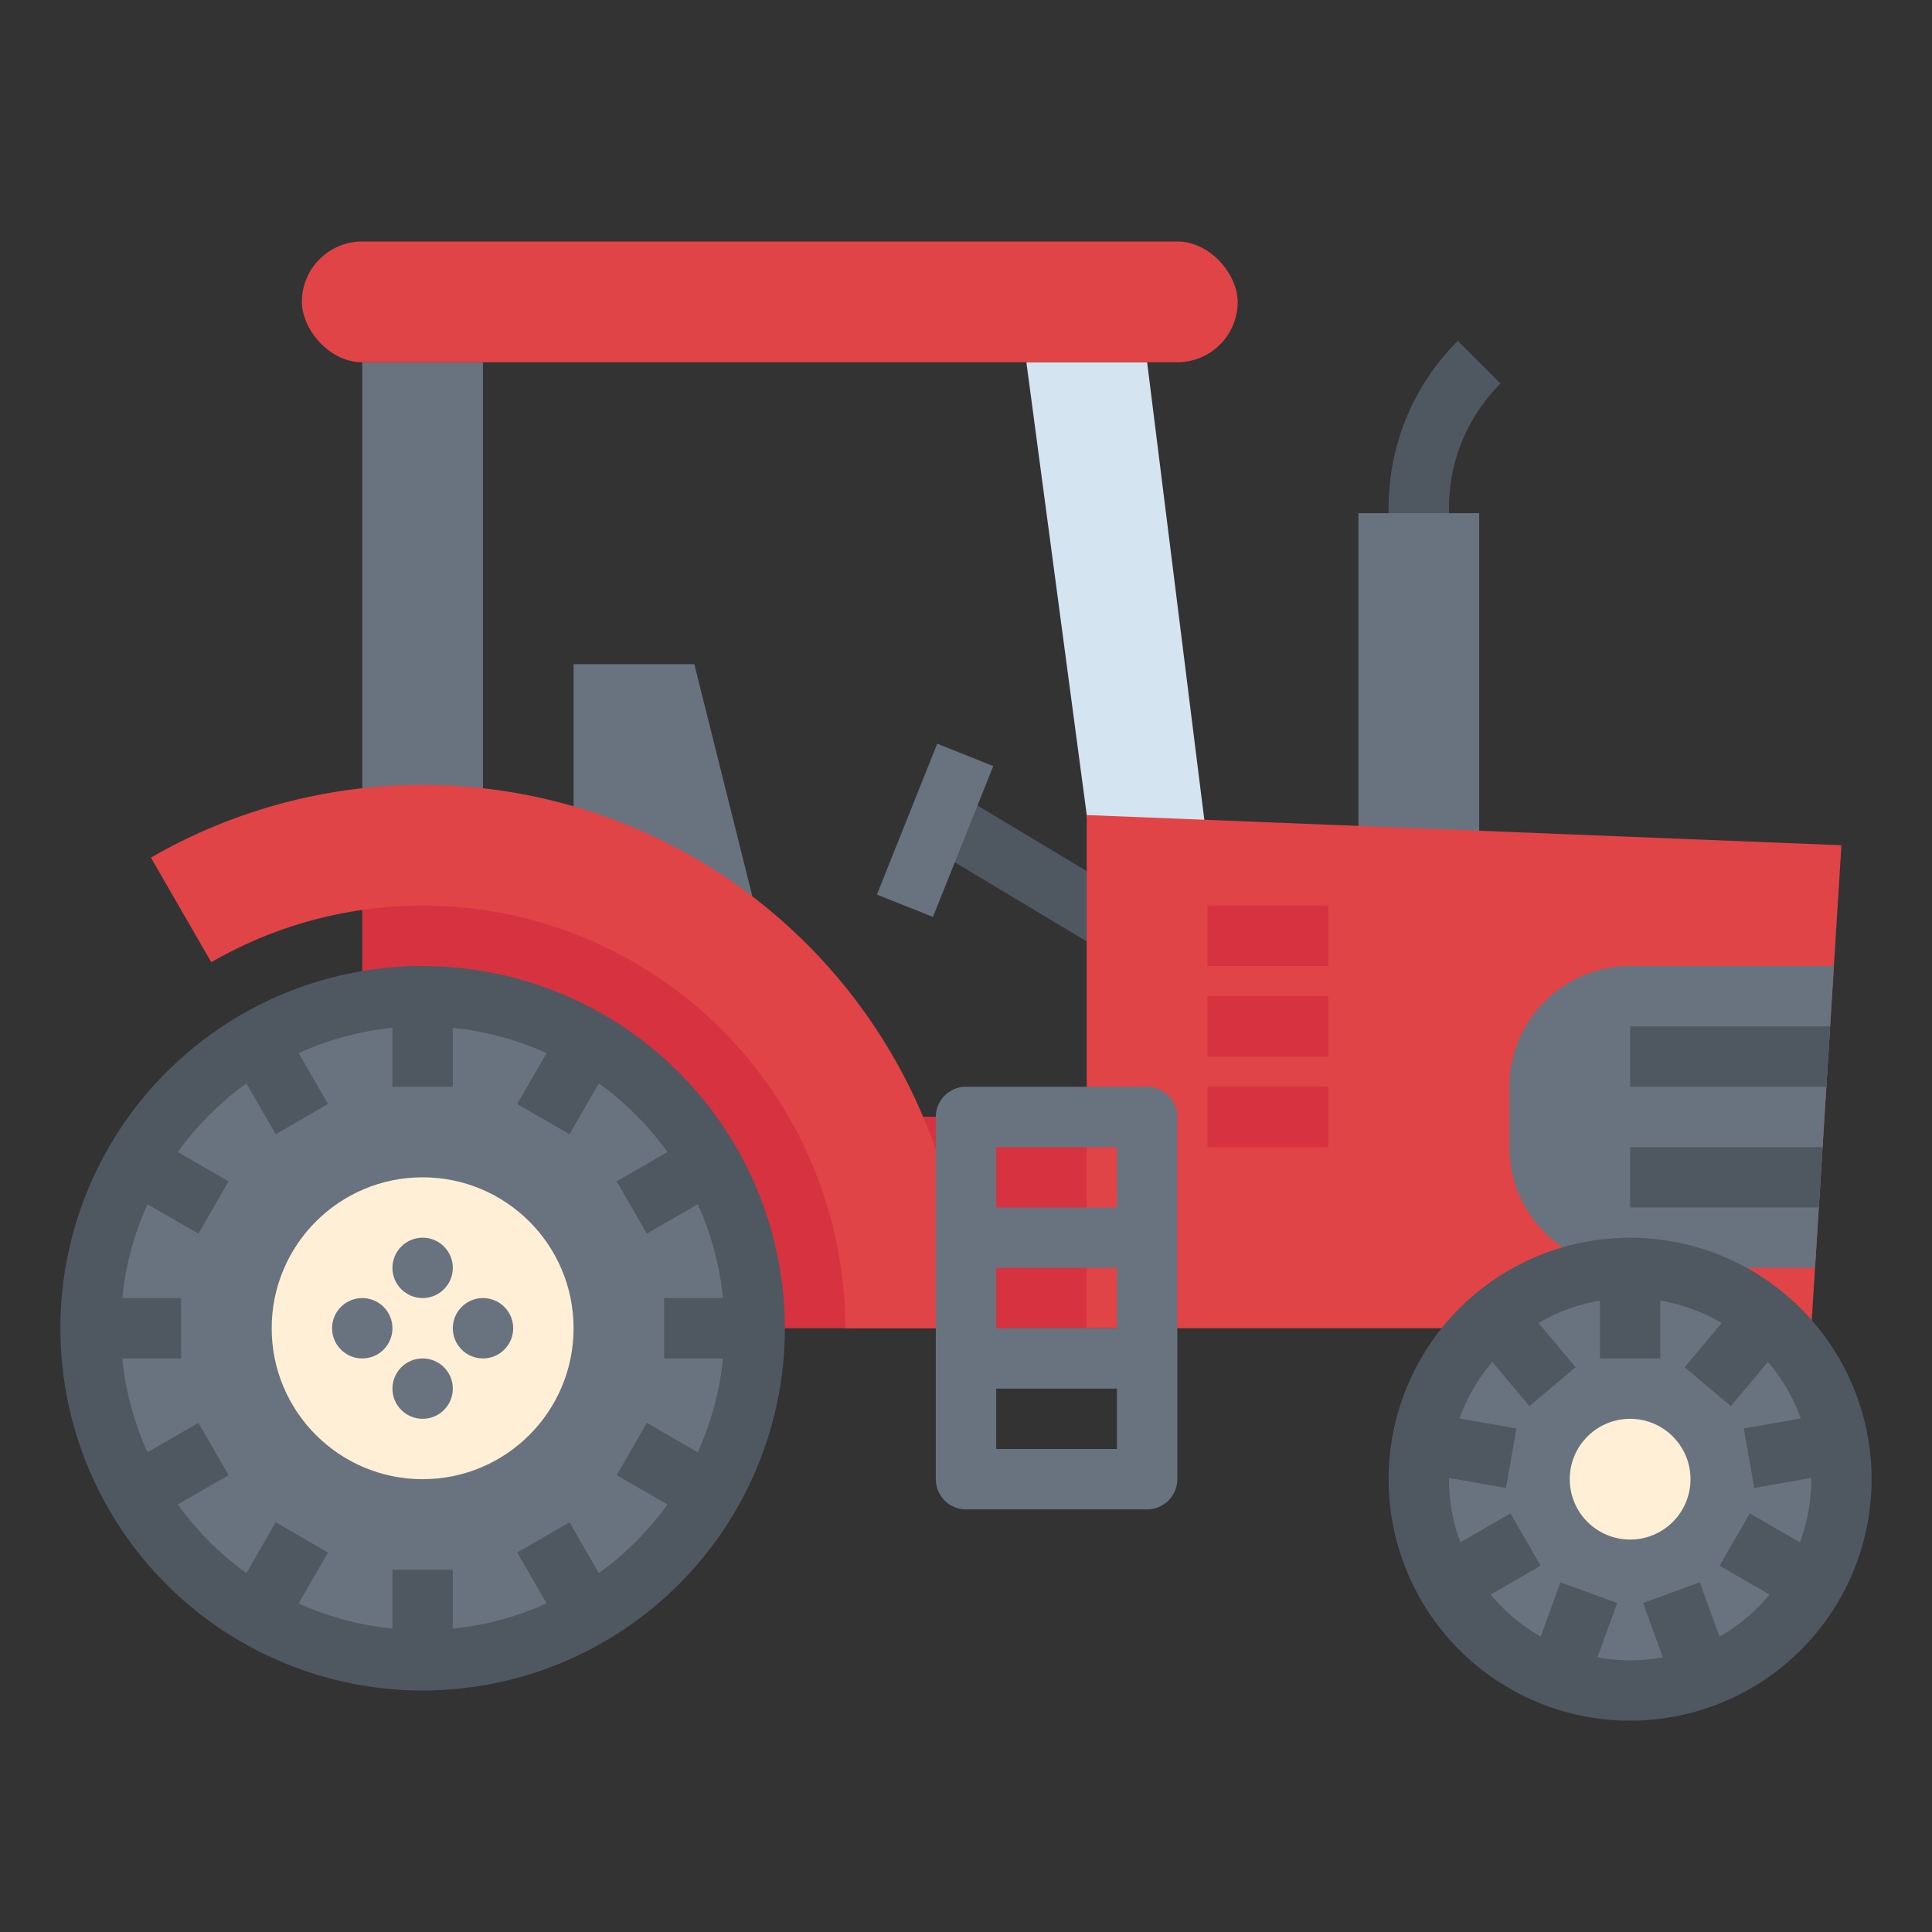
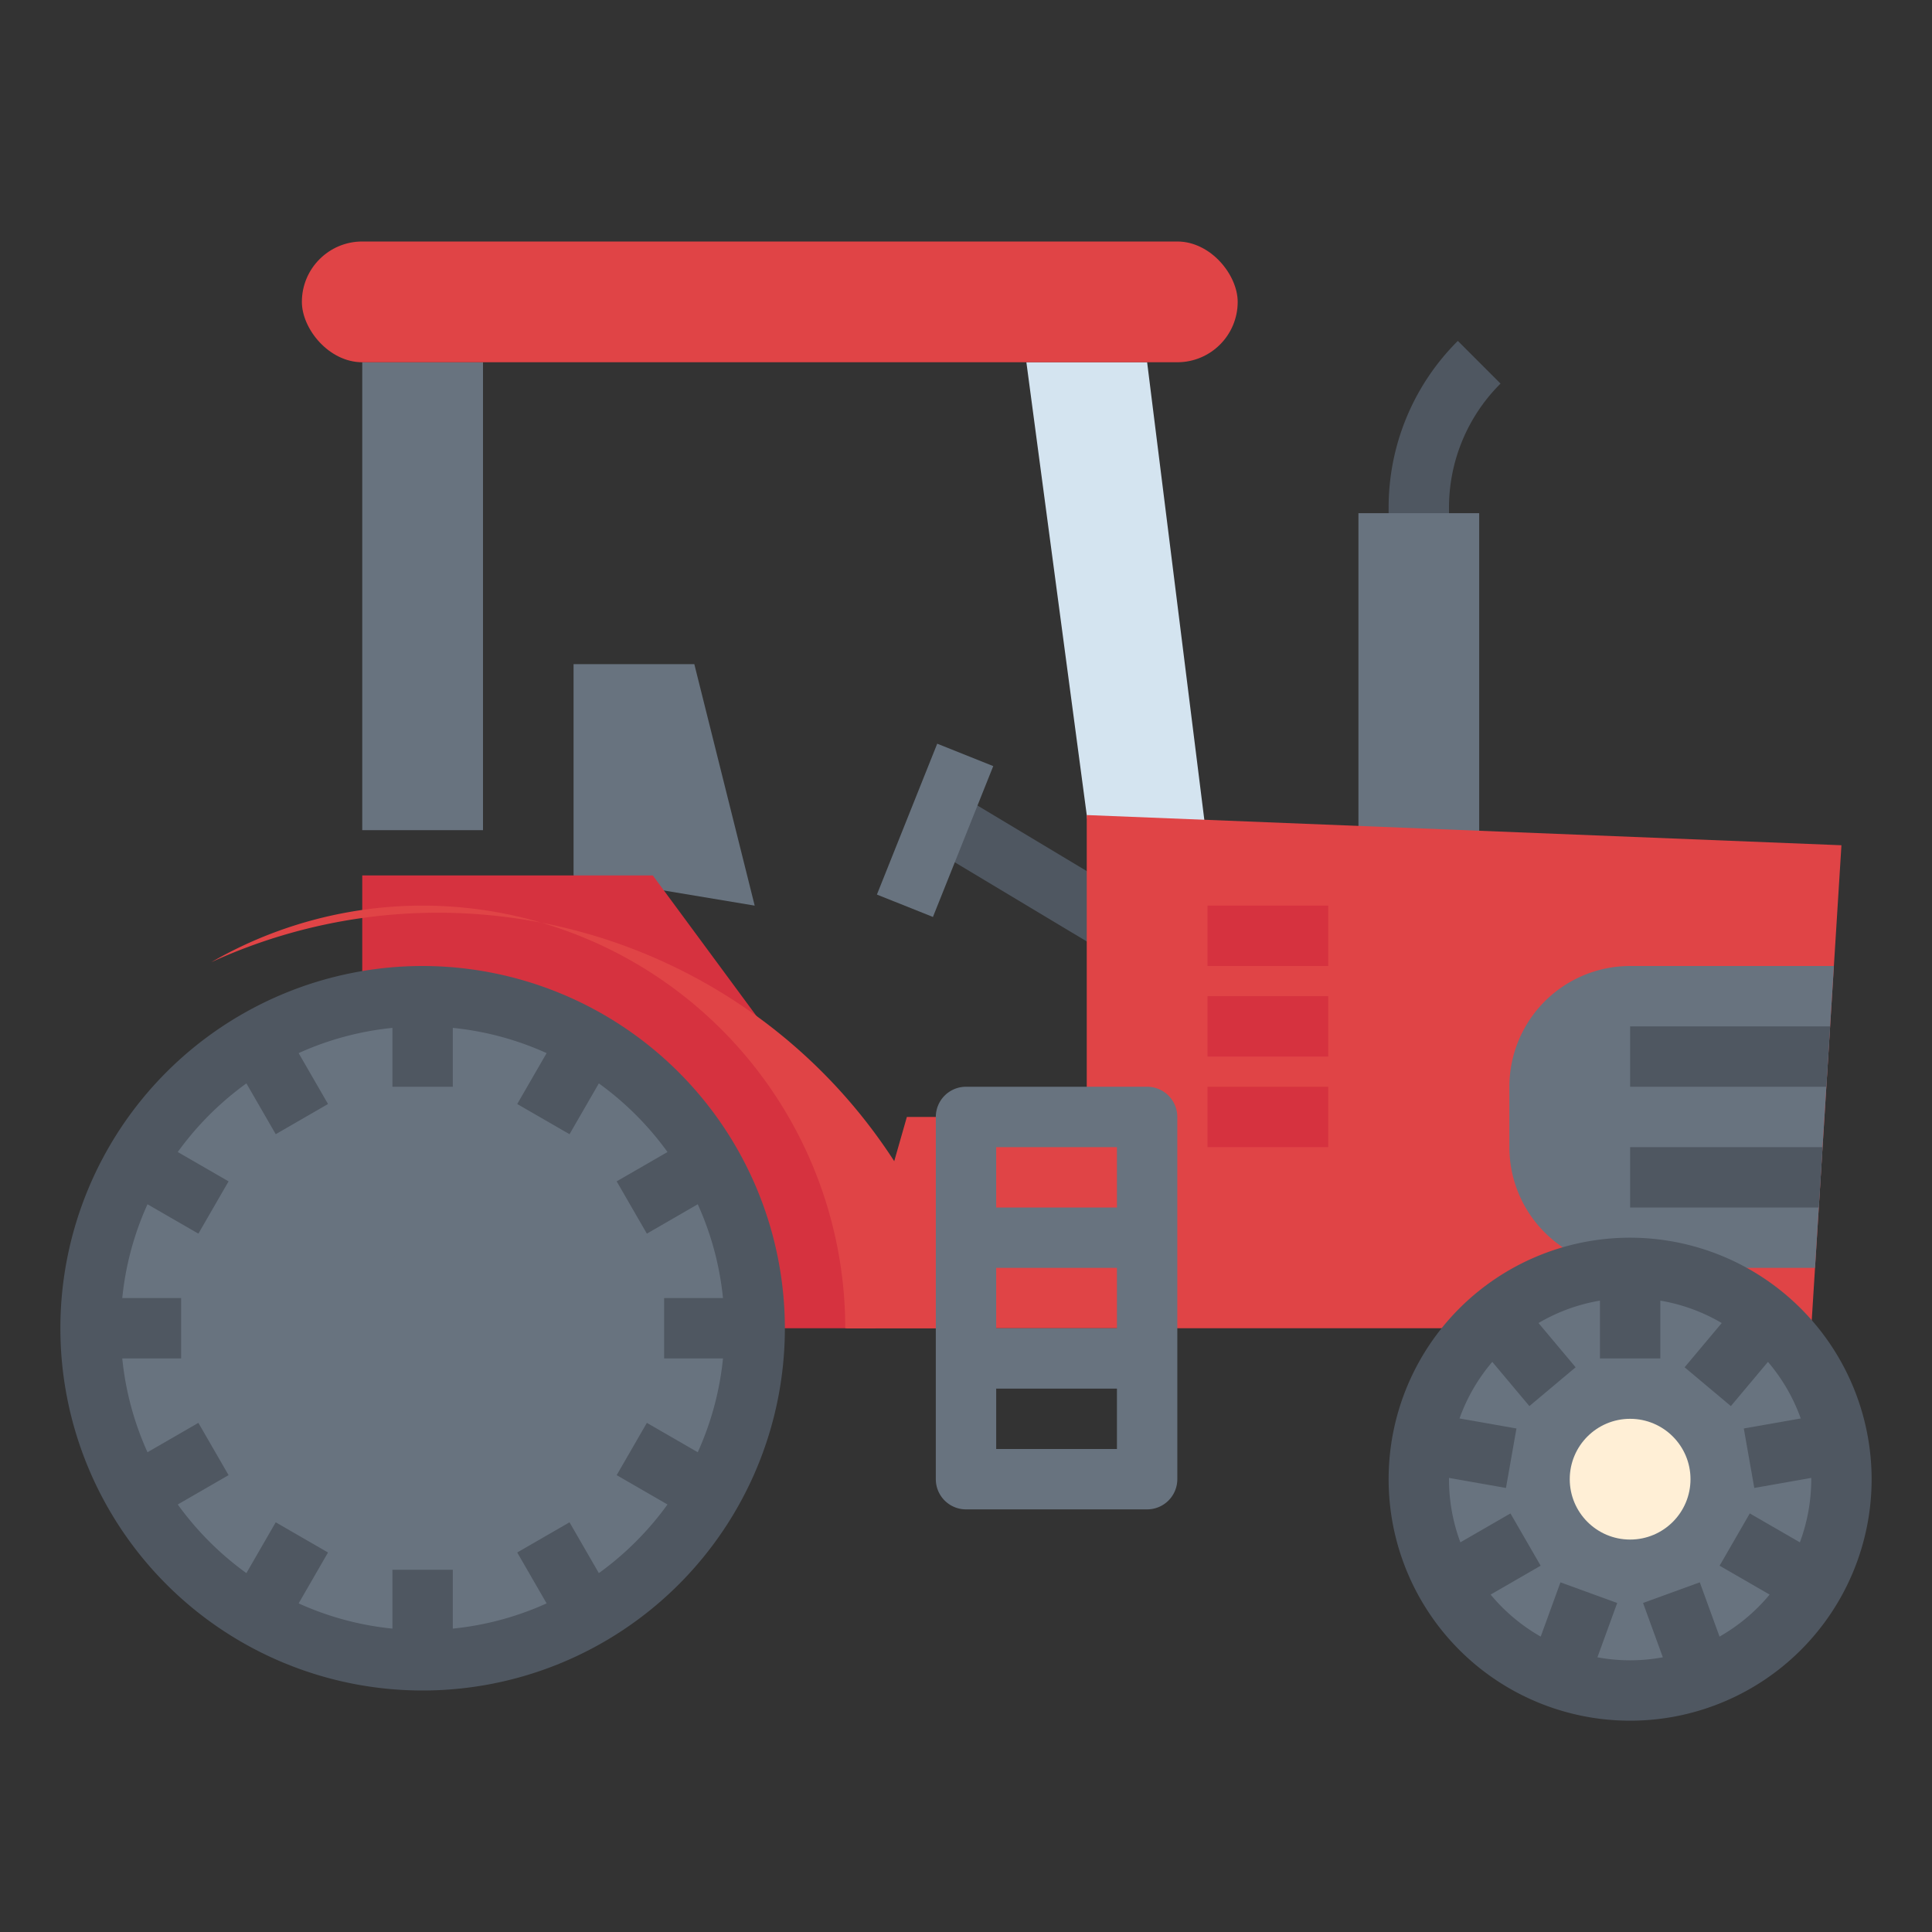
<svg xmlns="http://www.w3.org/2000/svg" version="1.1" width="512" height="512" x="0" y="0" viewBox="0 0 512 512" style="enable-background:new 0 0 512 512" xml:space="preserve">
  <rect x="0" y="0" width="512" height="512" fill="#333333" stroke="none" />
  <g>
    <path fill="#4f5761" d="m243.652 222.892 8.225-13.713 53.303 31.97-8.225 13.712z" opacity="1" data-original="#4f5761" />
    <path fill="#68737f" d="m232.39 237.068 15.982-39.98 14.848 5.937-15.983 39.979z" opacity="1" data-original="#68737f" />
    <path fill="#4f5761" d="M384 148.125h-16v-13.498a62.22 62.22 0 0 1 18.343-44.284l11.314 11.314A46.322 46.322 0 0 0 384 134.627z" opacity="1" data-original="#4f5761" />
    <path fill="#68737f" d="M360 136h32v88h-32zM96 96h32v124H96z" opacity="1" data-original="#68737f" />
    <path fill="#d4e4f0" d="M292.267 248 272 96h32l16 128z" opacity="1" data-original="#d4e4f0" />
    <path fill="#68737f" d="M152 232v-56h32l16 64z" opacity="1" data-original="#68737f" />
    <path fill="#d6323f" d="M232 352H96V232h77l59 80z" opacity="1" data-original="#d6323f" />
    <path fill="#e04446" d="m488 224-8 128H224.33l16-56H288v-80z" opacity="1" data-original="#e04446" />
-     <path fill="#d6323f" d="M224.33 296H288v56h-63.67z" opacity="1" data-original="#d6323f" />
-     <path fill="#e04446" d="M256 352h-32a112.028 112.028 0 0 0-168.01-97.01l-16-27.71A144.025 144.025 0 0 1 256 352z" opacity="1" data-original="#e04446" />
+     <path fill="#e04446" d="M256 352h-32a112.028 112.028 0 0 0-168.01-97.01A144.025 144.025 0 0 1 256 352z" opacity="1" data-original="#e04446" />
    <path fill="#68737f" d="M304 288h-48a8 8 0 0 0-8 8v96a8 8 0 0 0 8 8h48a8 8 0 0 0 8-8v-96a8 8 0 0 0-8-8zm-8 16v16h-32v-16zm0 32v16h-32v-16zm-32 48v-16h32v16z" opacity="1" data-original="#68737f" />
    <path fill="#d6323f" d="M320 240h32v16h-32zM320 264h32v16h-32zM320 288h32v16h-32z" opacity="1" data-original="#d6323f" />
    <path fill="#68737f" d="m486 256-5 80h-49a32.004 32.004 0 0 1-32-32v-16a32.004 32.004 0 0 1 32-32z" opacity="1" data-original="#68737f" />
    <rect width="248" height="32" x="80" y="64" fill="#e04446" rx="16" opacity="1" data-original="#e04446" />
    <path fill="#4f5761" d="m485 272-1 16h-52v-16zM483 304l-1 16h-50v-16z" opacity="1" data-original="#4f5761" />
    <circle cx="112" cy="352" r="88" fill="#68737f" opacity="1" data-original="#68737f" />
-     <circle cx="112" cy="352" r="40" fill="#ffefd6" opacity="1" data-original="#ffefd6" />
    <g fill="#68737f">
      <circle cx="112" cy="336" r="8" fill="#68737f" opacity="1" data-original="#68737f" />
      <circle cx="128" cy="352" r="8" fill="#68737f" opacity="1" data-original="#68737f" />
      <circle cx="112" cy="368" r="8" fill="#68737f" opacity="1" data-original="#68737f" />
      <circle cx="96" cy="352" r="8" fill="#68737f" opacity="1" data-original="#68737f" />
    </g>
    <path fill="#4f5761" d="M112 256a96 96 0 1 0 96 96 96.109 96.109 0 0 0-96-96zm46.703 160.892-7.775-13.466-13.856 8 7.786 13.486A79.321 79.321 0 0 1 120 431.599V416h-16v15.6a79.321 79.321 0 0 1-24.858-6.688l7.786-13.486-13.856-8-7.775 13.466a80.652 80.652 0 0 1-18.19-18.19l13.467-7.774-8-13.856-13.486 7.786A79.328 79.328 0 0 1 32.401 360H48v-16H32.4a79.328 79.328 0 0 1 6.688-24.858l13.486 7.786 8-13.856-13.466-7.775a80.652 80.652 0 0 1 18.19-18.19l7.774 13.467 13.856-8-7.786-13.486A79.321 79.321 0 0 1 104 272.401V288h16v-15.6a79.321 79.321 0 0 1 24.858 6.688l-7.786 13.486 13.856 8 7.775-13.466a80.652 80.652 0 0 1 18.19 18.19l-13.467 7.774 8 13.856 13.486-7.786A79.328 79.328 0 0 1 191.599 344H176v16h15.6a79.328 79.328 0 0 1-6.688 24.858l-13.486-7.786-8 13.856 13.466 7.775a80.652 80.652 0 0 1-18.19 18.19z" opacity="1" data-original="#4f5761" />
    <circle cx="432" cy="392" r="56" fill="#68737f" opacity="1" data-original="#68737f" />
    <circle cx="432" cy="392" r="16" fill="#ffefd6" opacity="1" data-original="#ffefd6" />
    <path fill="#4f5761" d="M432 328a64 64 0 1 0 64 64 64.072 64.072 0 0 0-64-64zm23.697 105.717-5.235-14.383-15.035 5.473 5.24 14.394a47.408 47.408 0 0 1-17.333 0l5.24-14.394-15.036-5.473-5.235 14.383a48.333 48.333 0 0 1-13.272-11.136l13.256-7.653-8-13.856-13.272 7.663A47.762 47.762 0 0 1 384 392c0-.113.008-.225.009-.338l15.088 2.66 2.779-15.758-15.091-2.66a48.004 48.004 0 0 1 8.686-14.992l9.832 11.717 12.256-10.285-9.839-11.725a47.669 47.669 0 0 1 16.28-5.94V360h16v-15.32a47.669 47.669 0 0 1 16.28 5.939l-9.839 11.725 12.256 10.285 9.832-11.717a48.004 48.004 0 0 1 8.686 14.991l-15.091 2.661 2.78 15.758 15.087-2.66c.001.113.009.225.009.338a47.762 47.762 0 0 1-3.015 16.735l-13.272-7.663-8 13.856 13.255 7.653a48.333 48.333 0 0 1-13.27 11.136z" opacity="1" data-original="#4f5761" />
  </g>
</svg>